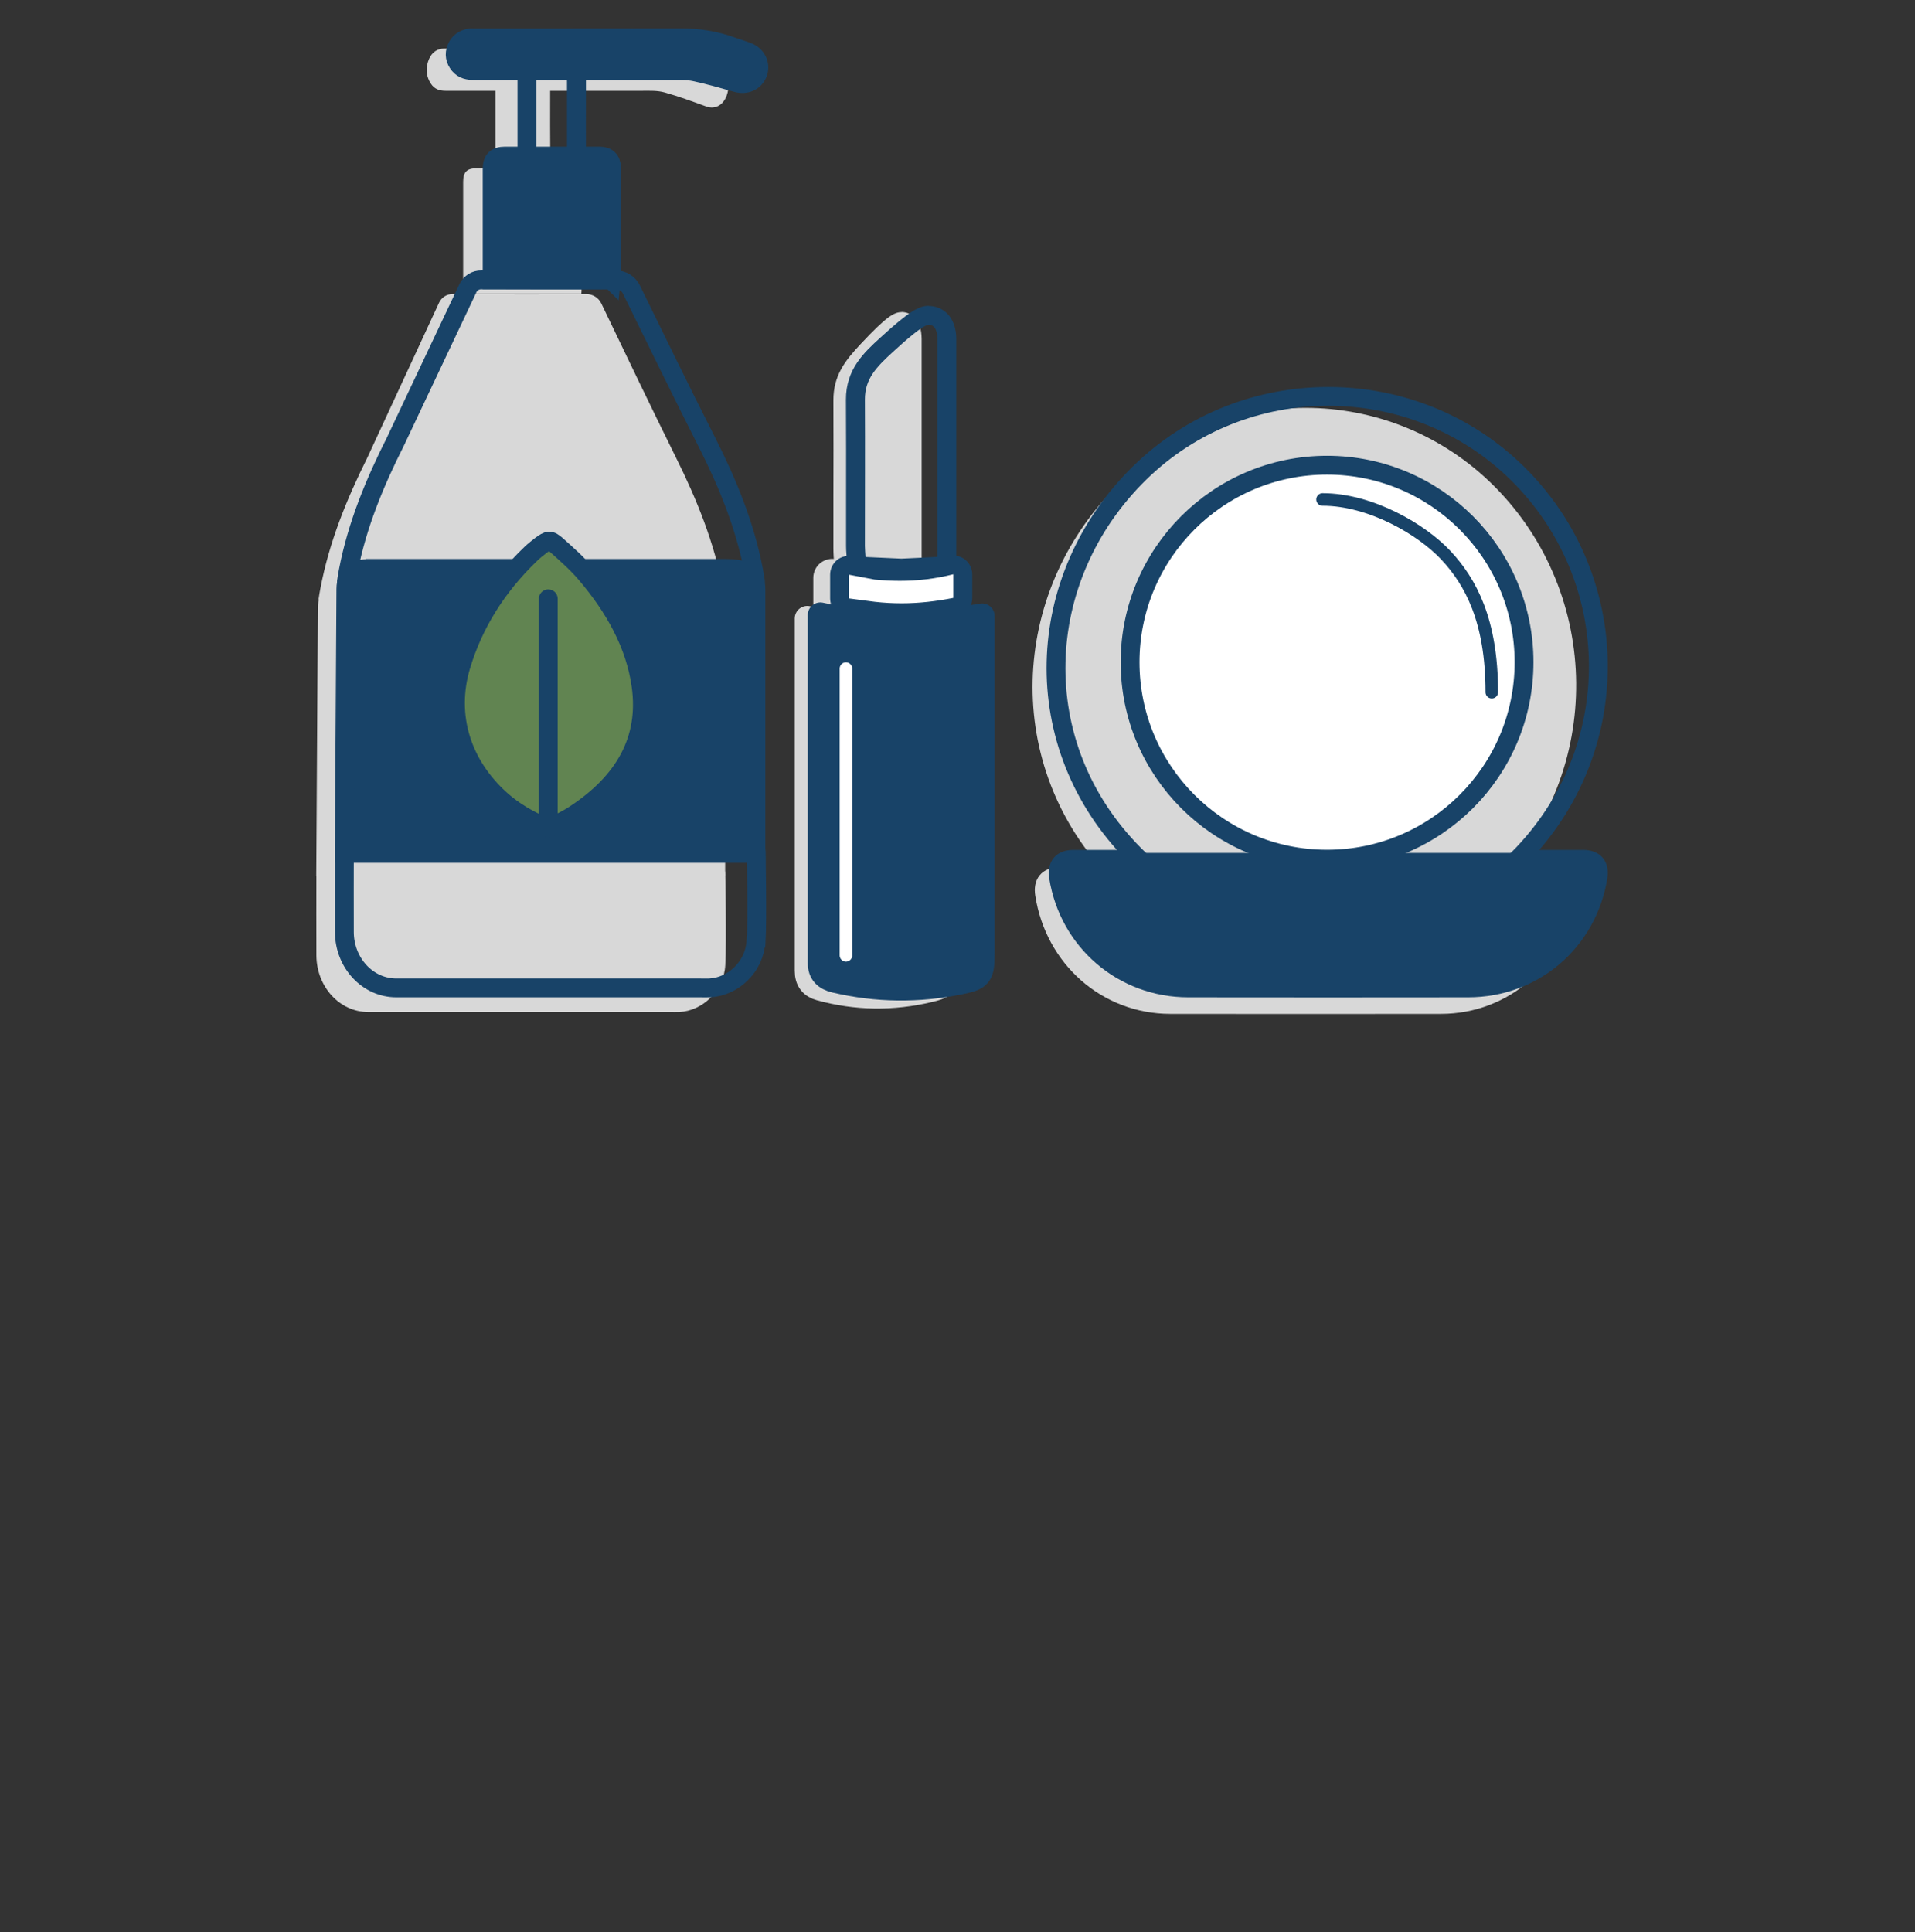
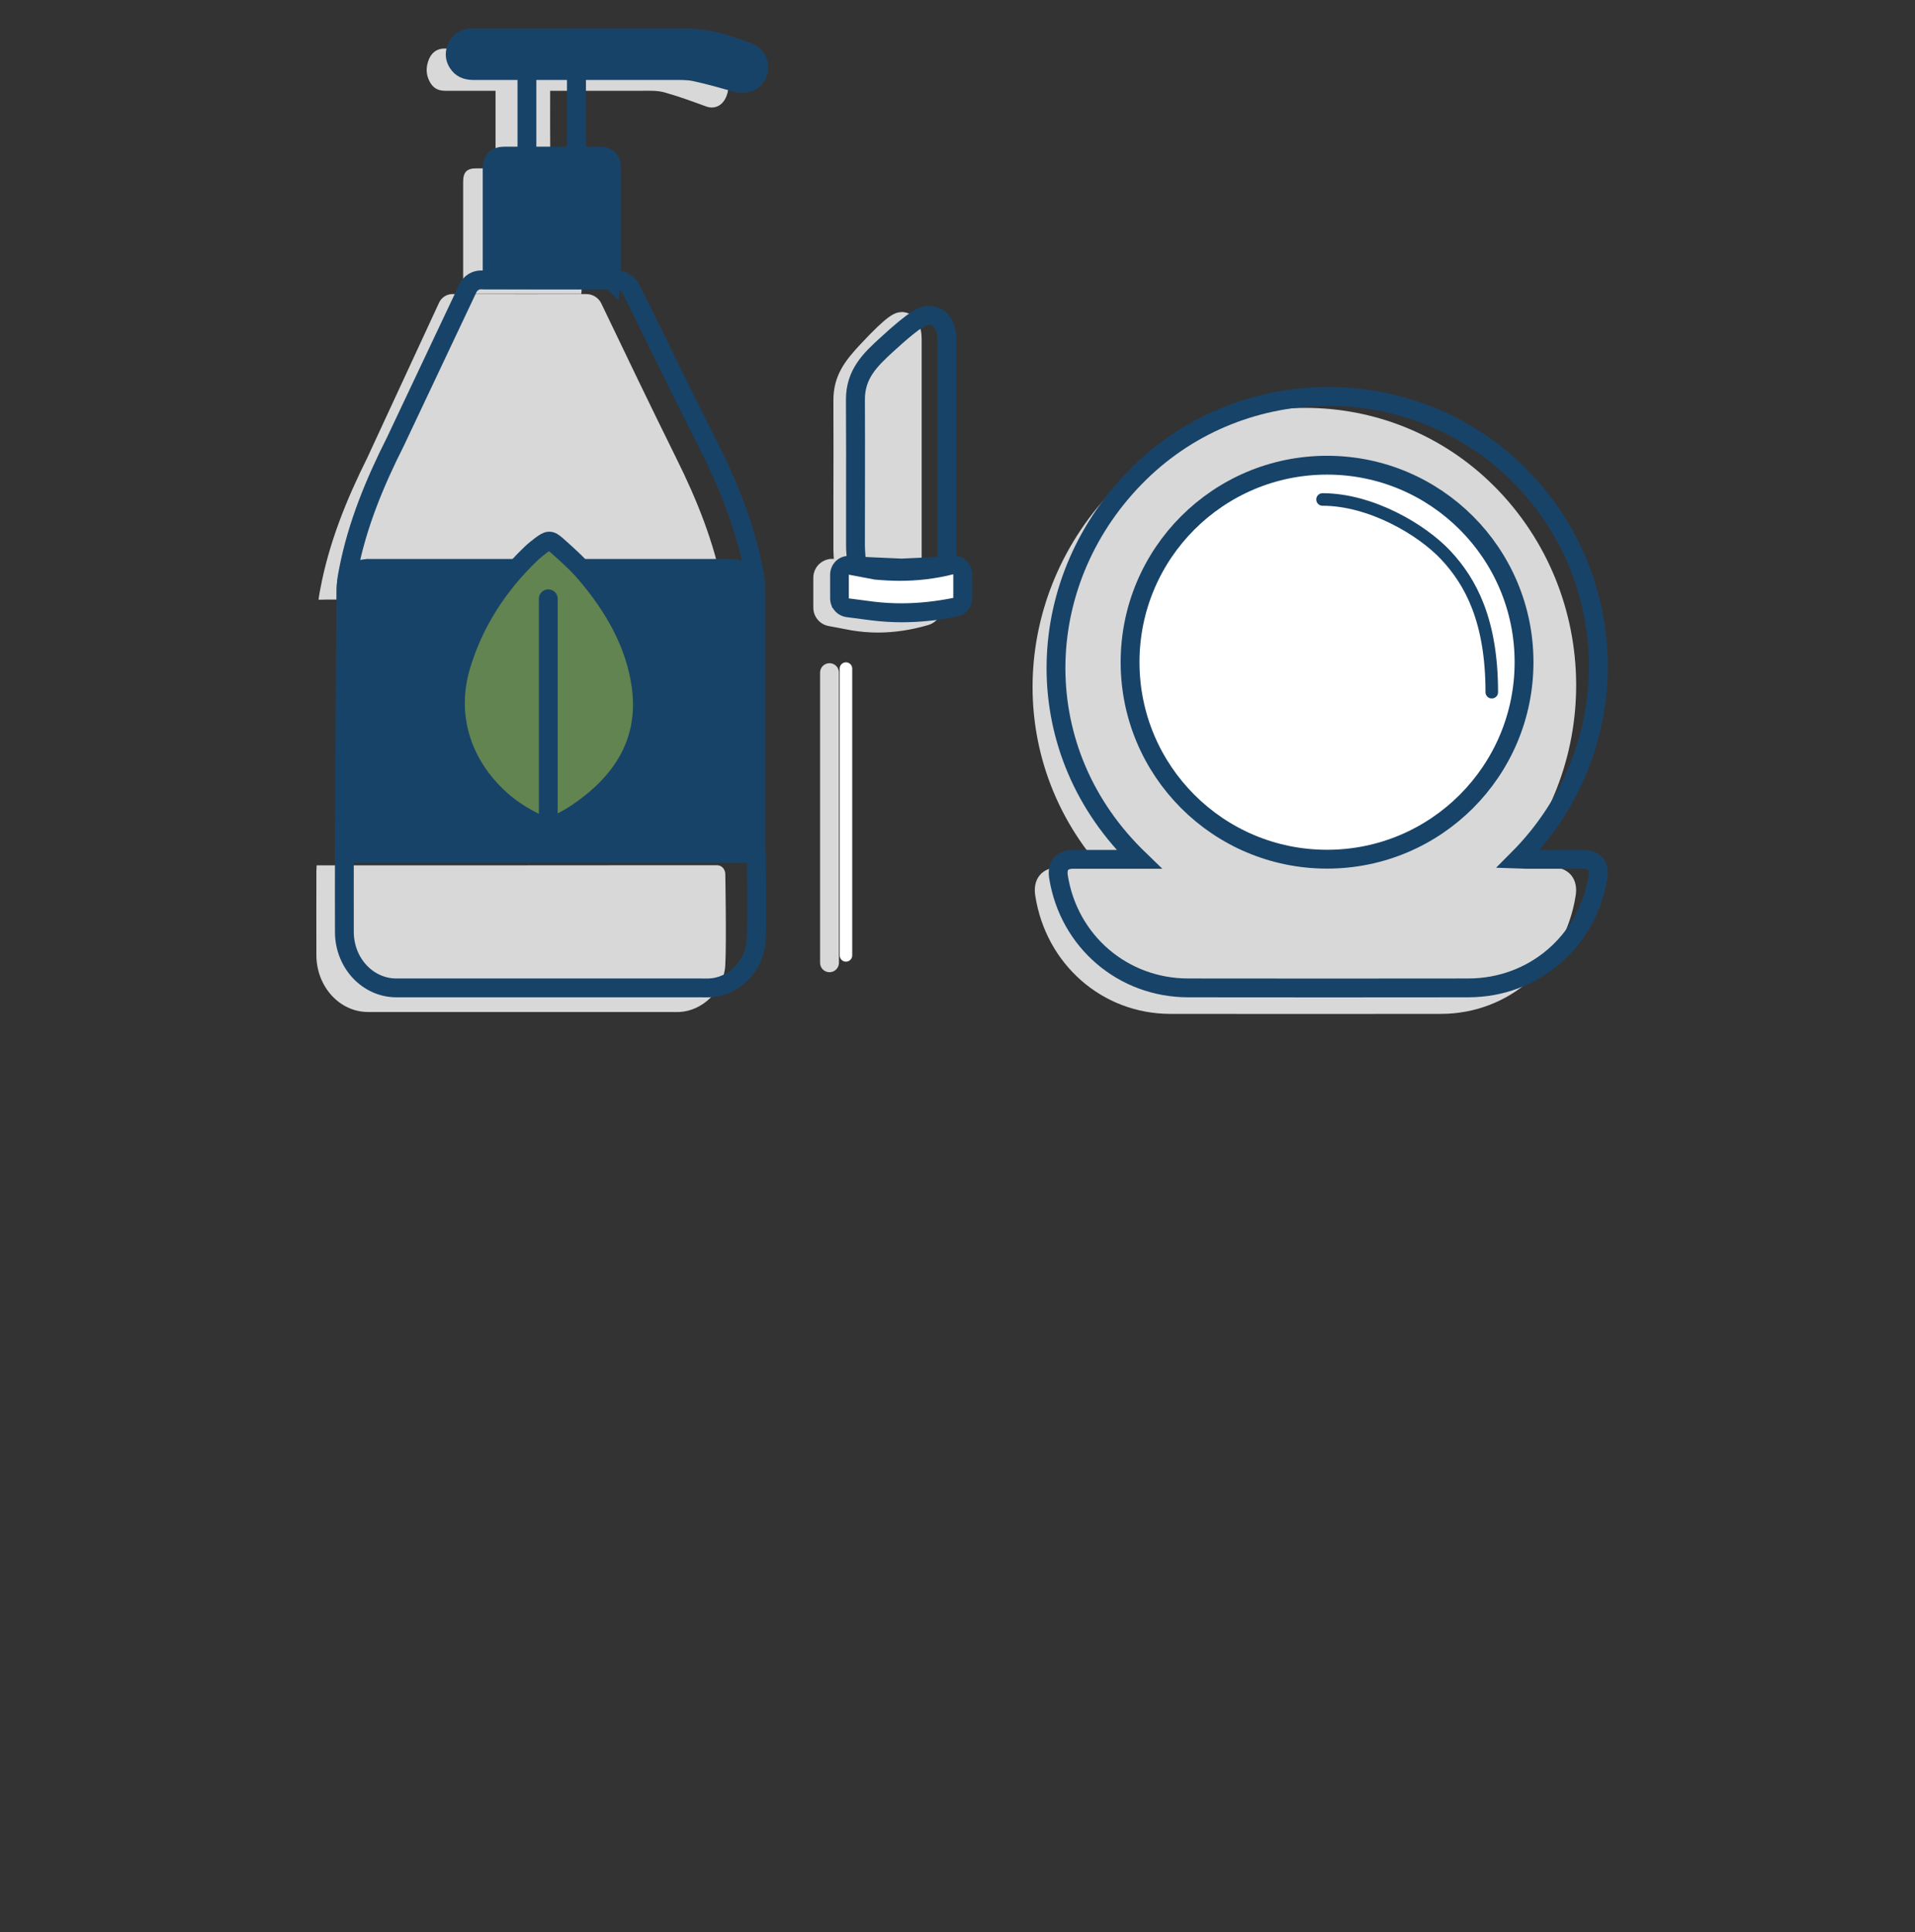
<svg xmlns="http://www.w3.org/2000/svg" id="Ebene_3" data-name="Ebene 3" viewBox="0 0 152.53 153.9">
  <rect x="0" y="0" width="152.53" height="153.9" fill="#333333" stroke="none" />
  <defs>
    <style>
      .cls-1, .cls-2, .cls-3, .cls-4, .cls-5, .cls-6, .cls-7, .cls-8, .cls-9 {
        stroke-miterlimit: 10;
      }

      .cls-1, .cls-2, .cls-3, .cls-5, .cls-6, .cls-7, .cls-10, .cls-8, .cls-11 {
        stroke-width: 1.5px;
      }

      .cls-1, .cls-2, .cls-3, .cls-5, .cls-12, .cls-7, .cls-13, .cls-10, .cls-9 {
        stroke: #184368;
      }

      .cls-1, .cls-14 {
        fill: #fff;
      }

      .cls-15, .cls-4, .cls-16, .cls-6, .cls-8, .cls-11 {
        fill: #d8d8d8;
      }

      .cls-2, .cls-5 {
        fill: #618451;
      }

      .cls-2, .cls-6, .cls-13, .cls-10, .cls-17, .cls-11 {
        stroke-linecap: round;
      }

      .cls-3, .cls-13, .cls-10, .cls-17 {
        fill: none;
      }

      .cls-4, .cls-16, .cls-6, .cls-8, .cls-11 {
        stroke: #d8d8d8;
      }

      .cls-16, .cls-12 {
        stroke-width: 2px;
      }

      .cls-16, .cls-12, .cls-13, .cls-10, .cls-17, .cls-11 {
        stroke-linejoin: round;
      }

      .cls-18, .cls-12, .cls-7, .cls-9 {
        fill: #184368;
      }

      .cls-17 {
        stroke: #fff;
      }

      .cls-19 {
        fill: #e58399;
      }
    </style>
  </defs>
  <g>
    <path class="cls-15" d="M57.77,76.86c-.11,2.04-1.8,3.65-3.66,3.74-.25.01-.5,0-.75,0-8.01,0-16.03,0-24.04,0-2.27,0-4.1-2.01-4.12-4.5-.01-2.24,0-4.48,0-6.71,0-.13.01-.27.02-.47.2,0,.36,0,.52,0,9.08,0,18.15,0,27.23-.01h4.15c.36,0,.65.32.65.71,0,0,.1,5.42,0,7.23Z" />
    <g>
      <path class="cls-15" d="M39.47,13.4v-6.9h4.33c0,.23.02.44.02.65,0,1.87-.01,3.74.01,5.61,0,.53-.13.66-.52.65-1.26-.03-2.52-.01-3.84-.01Z" />
      <path class="cls-15" d="M46.3,23.41h-9.41c0-.16,0-.31,0-.46,0-2.82,0-5.64,0-8.47,0-.76.29-1.07,1.02-1.07,2.5,0,4.99,0,7.49,0,.58,0,.92.33.92.93,0,2.95,0,5.91,0,8.86,0,.05-.01.1-.02.2Z" />
      <path class="cls-15" d="M44.04,3.86c2.6,0,5.19.02,7.79,0,1.39-.01,2.73.27,4.04.89.41.2.83.35,1.24.55.71.35,1.07,1.29.82,2.16-.25.89-.95,1.29-1.68,1.02-1.1-.4-2.21-.81-3.32-1.12-.57-.16-1.17-.13-1.75-.13-5.23,0-10.46,0-15.69,0-.46,0-.87-.11-1.18-.58-.33-.52-.42-1.1-.22-1.73.2-.63.58-.96,1.09-1.04.14-.02.27-.01.41-.01,2.82,0,5.64,0,8.47,0Z" />
    </g>
-     <path class="cls-15" d="M27.22,46.72h28.2c1.29,0,2.34.32,2.34,1.64v21.38H25.19l.13-21.38c0-1.15.78-1.64,1.91-1.64Z" />
    <path class="cls-15" d="M25.84,47.76h-.47c.05-.33.09-.61.15-.89.69-3.66,2.07-7.07,3.72-10.38l5.74-12.4c.2-.41.61-.67,1.06-.67,3.55.01,7.1.02,10.65,0,.52,0,.99.29,1.21.76,1.97,4.11,3.94,8.22,5.96,12.3,1.65,3.31,3.02,6.72,3.72,10.38.05.28.09.56.15.89h-.47c-3.63,0-7.26,0-10.89,0h-9.65s-5.59,0-5.59,0h-5.3Z" />
    <path class="cls-15" d="M41.86,67.46c.53-.25,1.05-.52,1.53-.84,3.93-2.62,5.88-6.04,5.29-10.42-.46-3.35-2.1-6.32-4.37-9.06-.67-.81-1.49-1.55-2.29-2.28-.54-.48-.67-.45-1.26,0-.27.21-.54.43-.78.66-2.72,2.65-4.56,5.69-5.55,9.09-1.15,3.97.03,7.93,3.16,10.8,1.04.96,2.28,1.68,3.6,2.23l.14.06.53-.25Z" />
  </g>
  <g>
    <path class="cls-8" d="M84.34,69.83c-.88,0-1.28.5-1.14,1.39.79,5.1,4.96,8.77,10,8.78,7.19.01,14.37.01,21.56,0,5.05,0,9.2-3.66,10-8.78.14-.89-.26-1.39-1.14-1.39-1.49,0-2.97,0-4.46,0l-.56-.02c8.41-8.66,8.12-22.26-.07-30.51-8.03-8.08-21.06-8.09-29.1,0-8.2,8.25-8.82,21.5-.38,30.18l.35.35h-5.06Z" />
    <ellipse class="cls-4" cx="103.88" cy="54.55" rx="15.47" ry="15.88" />
    <path class="cls-4" d="M119.06,69.83c1.49,0,2.97,0,4.46,0,.88,0,1.28.51,1.14,1.39-.81,5.12-4.96,8.77-10,8.78-7.19.01-14.37.01-21.56,0-5.04,0-9.21-3.68-10-8.78-.14-.89.26-1.39,1.14-1.39,1.65,0,3.29,0,5.06,0h29.76Z" />
    <path class="cls-6" d="M103.53,41.39c3.72,0,7.66,2.39,9.51,4.41s3.53,5.15,3.53,10.82" />
  </g>
  <g>
-     <path class="cls-16" d="M75.51,49.35c-1.46.23-2.92.56-4.35.64s-2.95.03-4.4-.17c-.81-.11-1.64-.37-2.46-.56v28.06c0,.78.37,1.2,1.03,1.38,2.88.79,5.77.82,8.68.13,1.35-.32,1.51-.54,1.51-2.21v-27.27Z" />
    <g>
      <path class="cls-15" d="M66.95,45.05l-.04-.77c-.01-.21-.02-.4-.02-.58v-3.73c0-2.69,0-5.38,0-8.06,0-1.84.85-2.9,2.08-4.2,1.85-1.97,2.43-2.34,2.85-2.34.7,0,1.11.62,1.11,1.66v18.02l-3,.17-2.97-.16Z" />
      <path class="cls-15" d="M71.81,25.86c.55,0,.61.81.61,1.16v17.55c-.85.05-1.67.1-2.5.15-.81-.04-1.62-.09-2.49-.13-.02-.35-.04-.61-.04-.88,0-3.93.01-7.86,0-11.79,0-1.68.78-2.62,1.94-3.86.83-.88,2.09-2.19,2.49-2.19h0M71.81,24.86c-.6,0-1.21.36-3.22,2.5-1.26,1.34-2.22,2.53-2.21,4.55.01,2.64.01,5.28,0,7.92,0,1.29,0,2.58,0,3.86,0,.2.01.39.02.61l.02.32.04.9.9.05,2.49.13h.06s.06,0,.06,0l1.02-.06,1.48-.09.94-.05v-18.49c0-1.6-.87-2.16-1.61-2.16h0Z" />
    </g>
    <g>
-       <path class="cls-15" d="M69.93,49.64c-.67,0-1.33-.06-1.98-.17l-1.81-.34c-.35-.07-.61-.38-.61-.74v-2.38c0-.23.11-.45.29-.6.13-.1.29-.15.46-.15.07,0,.13,0,.2.03l1.75.48c.54.07,1.08.11,1.59.11,1.22,0,2.35-.2,3.45-.61.08-.03.17-.05.26-.05.15,0,.3.05.43.13.2.14.32.37.32.62v2.37c0,.33-.22.63-.54.72-1.29.38-2.57.57-3.8.57Z" />
      <path class="cls-15" d="M73.52,45.97v2.37c-1.18.35-2.38.54-3.59.54-.62,0-1.23-.05-1.86-.16-.59-.11-1.19-.22-1.8-.34v-2.38c.61.17,1.2.33,1.8.5.58.08,1.16.12,1.74.12,1.24,0,2.47-.2,3.71-.66M73.52,44.47c-.18,0-.35.03-.52.09-1.02.38-2.06.56-3.18.56-.46,0-.94-.03-1.44-.09l-1.32-.36-.38-.11c-.13-.04-.27-.05-.4-.05-.32,0-.64.11-.91.31-.37.28-.59.73-.59,1.19v2.38c0,.72.51,1.34,1.22,1.47l.75.14,1.05.2c.71.12,1.42.18,2.13.18,1.3,0,2.64-.2,4.01-.6.64-.19,1.08-.77,1.08-1.44v-2.37c0-.49-.24-.95-.64-1.23-.25-.18-.55-.27-.86-.27h0Z" />
    </g>
    <line class="cls-11" x1="66.07" y1="76.68" x2="66.07" y2="53.57" />
  </g>
  <g>
    <path class="cls-3" d="M60.21,74.99c-.12,2.01-1.81,3.6-3.69,3.69-.25.01-.5,0-.75,0-8.07,0-16.13,0-24.2,0-2.28,0-4.13-1.98-4.14-4.44-.01-2.21,0-4.41,0-6.62,0-.13.01-.27.02-.46.2,0,.37,0,.53,0,9.14,0,18.27,0,27.41-.01h4.18c.36,0,.66.32.66.7,0,0,.1,5.35,0,7.13Z" />
    <g>
      <path class="cls-18" d="M45.15,5.92c0,.21.01.41.01.61,0,1.76,0,3.52,0,5.28,0,.49-.07.61-.27.61,0,0-.01,0-.02,0-.31-.01-.62-.02-.94-.02-.4,0-.8,0-1.21,0v-6.49h2.43M46.61,4.42h-5.39v9.49h2.13s.59,0,.59,0c.29,0,.59,0,.88.01h.03s.05,0,.05,0c.48,0,.91-.18,1.23-.5.55-.55.54-1.28.54-1.63-.01-1.23,0-2.45,0-3.68v-1.59c0-.15,0-.3,0-.45v-.19s-.04-1.47-.04-1.47h0Z" />
      <path class="cls-7" d="M48.67,22.28h-9.47c0-.16,0-.31,0-.45,0-2.78,0-5.57,0-8.35,0-.75.29-1.05,1.03-1.05,2.51,0,5.03,0,7.54,0,.59,0,.93.32.93.92,0,2.91,0,5.82,0,8.74,0,.05-.01.1-.02.2Z" />
      <path class="cls-7" d="M46.39,3.01c2.61,0,5.23.01,7.84,0,1.4,0,2.75.21,4.06.69.41.15.84.27,1.25.43.72.27,1.07,1,.83,1.67-.25.69-.95,1-1.69.79-1.11-.31-2.22-.63-3.35-.87-.57-.12-1.18-.1-1.76-.1-5.27,0-10.53,0-15.8,0-.46,0-.88-.08-1.19-.45-.33-.4-.42-.85-.22-1.34.2-.48.58-.74,1.1-.81.14-.02.28,0,.41,0,2.84,0,5.68,0,8.52,0Z" />
    </g>
    <path class="cls-7" d="M29.47,45.27h28.39c1.3,0,2.35.32,2.35,1.62v21.08H27.42l.13-21.08c0-1.13.79-1.62,1.92-1.62Z" />
    <path class="cls-10" d="M28.07,46.29h-.47c.05-.32.09-.6.15-.87.7-3.61,2.09-6.97,3.74-10.24l5.78-12.23c.2-.41.61-.67,1.07-.66,3.57.01,7.15.02,10.72,0,.52,0,.99.29,1.22.75,1.99,4.05,3.96,8.11,6,12.13,1.66,3.27,3.04,6.62,3.74,10.24.05.27.09.55.15.87h-.47c-3.65,0-7.31,0-10.96,0h-9.72s-5.62,0-5.62,0h-5.33Z" />
    <g>
      <path class="cls-5" d="M44.2,65.72c.53-.25,1.05-.51,1.54-.83,3.96-2.58,5.92-5.96,5.32-10.27-.46-3.3-2.11-6.24-4.4-8.93-.68-.8-1.5-1.53-2.31-2.25-.54-.48-.67-.44-1.27,0-.27.21-.54.42-.78.65-2.73,2.62-4.59,5.61-5.59,8.96-1.16,3.92.03,7.82,3.18,10.65,1.05.94,2.3,1.66,3.62,2.2l.15.06.53-.24Z" />
      <line class="cls-2" x1="43.67" y1="65.97" x2="43.67" y2="47.69" />
    </g>
  </g>
  <path class="cls-19" d="M80.97,78.33c-.06.12-.11.24-.17.36.06-.12.11-.24.17-.36Z" />
  <g>
    <path class="cls-3" d="M85.49,68.44c-.91,0-1.32.51-1.18,1.4.82,5.14,5.13,8.84,10.34,8.84,7.43.01,14.86.01,22.29,0,5.22,0,9.51-3.69,10.34-8.84.14-.89-.27-1.4-1.18-1.4-1.54,0-3.07,0-4.61,0l-.58-.02c8.69-8.73,8.39-22.43-.07-30.74-8.3-8.14-21.77-8.15-30.08,0-8.48,8.32-9.11,21.66-.39,30.41l.36.35h-5.23Z" />
    <circle class="cls-1" cx="105.7" cy="52.74" r="15.69" />
-     <path class="cls-9" d="M121.53,68.43c1.54,0,3.07,0,4.61,0,.91,0,1.32.51,1.18,1.4-.84,5.15-5.13,8.83-10.34,8.84-7.43.01-14.86.01-22.29,0-5.21,0-9.52-3.71-10.34-8.84-.14-.9.27-1.4,1.18-1.4,1.7,0,3.4,0,5.23,0h30.77Z" />
    <path class="cls-13" d="M105.34,39.78c3.85,0,7.92,2.4,9.83,4.45,1.96,2.1,3.65,5.18,3.65,10.9" />
  </g>
  <g>
-     <path class="cls-12" d="M78.22,49.07c-1.68.22-3.35.56-5,.63-1.68.08-3.38.03-5.06-.17-.93-.11-1.88-.37-2.82-.55v27.73c0,.77.42,1.18,1.18,1.36,3.31.78,6.63.81,9.96.13,1.55-.31,1.74-.53,1.74-2.19v-26.95Z" />
    <path class="cls-18" d="M73.97,25.86c.63,0,.7.81.7,1.15v17.34c-.97.05-1.92.1-2.87.14-.93-.04-1.86-.09-2.86-.13-.02-.34-.05-.61-.05-.87,0-3.89.02-7.77,0-11.65-.01-1.66.9-2.59,2.23-3.81.95-.87,2.4-2.16,2.86-2.16h0M73.97,24.36c-.75,0-1.49.37-3.87,2.55-1.28,1.17-2.73,2.5-2.72,4.93.02,2.64.01,5.27.01,7.91,0,1.25,0,2.49,0,3.74,0,.21.01.42.03.65l.02.3c.04.77.66,1.38,1.43,1.42l1.65.08,1.21.06s.05,0,.07,0c.02,0,.05,0,.07,0l2.77-.14h.1c.8-.04,1.43-.7,1.43-1.5v-17.34c0-1.83-1.1-2.65-2.2-2.65h0Z" />
    <g>
      <path class="cls-14" d="M71.81,48.8c-.75,0-1.49-.04-2.22-.13l-2.08-.27c-.37-.05-.65-.37-.65-.74v-1.89c0-.22.1-.44.27-.58.14-.11.31-.17.48-.17.05,0,.09,0,.14.01l2.06.39c.59.05,1.24.08,1.86.08,1.44,0,2.77-.16,4.07-.5.06-.02.12-.02.19-.02.17,0,.33.05.46.16.18.14.29.36.29.59v1.88c0,.36-.25.67-.6.74-1.46.29-2.89.44-4.27.44Z" />
      <path class="cls-18" d="M75.93,45.74v1.88c-1.36.27-2.73.43-4.12.43-.71,0-1.42-.04-2.13-.12-.68-.09-1.36-.18-2.07-.27v-1.89c.7.13,1.38.26,2.06.39.67.06,1.33.1,1.99.1,1.42,0,2.84-.16,4.26-.52M75.93,44.24c-.12,0-.25.02-.37.05-1.24.32-2.51.47-3.88.47-.57,0-1.17-.03-1.79-.08l-1.99-.38c-.09-.02-.19-.03-.28-.03-.35,0-.69.12-.96.34-.34.29-.54.71-.54,1.16v1.89c0,.75.56,1.39,1.31,1.49l.23.03,1.84.24c.77.09,1.55.14,2.32.14,1.42,0,2.91-.15,4.42-.46.7-.14,1.2-.76,1.2-1.47v-1.88c0-.46-.21-.9-.58-1.19-.27-.21-.59-.31-.92-.31h0Z" />
    </g>
    <line class="cls-17" x1="67.38" y1="76.09" x2="67.38" y2="53.25" />
  </g>
</svg>